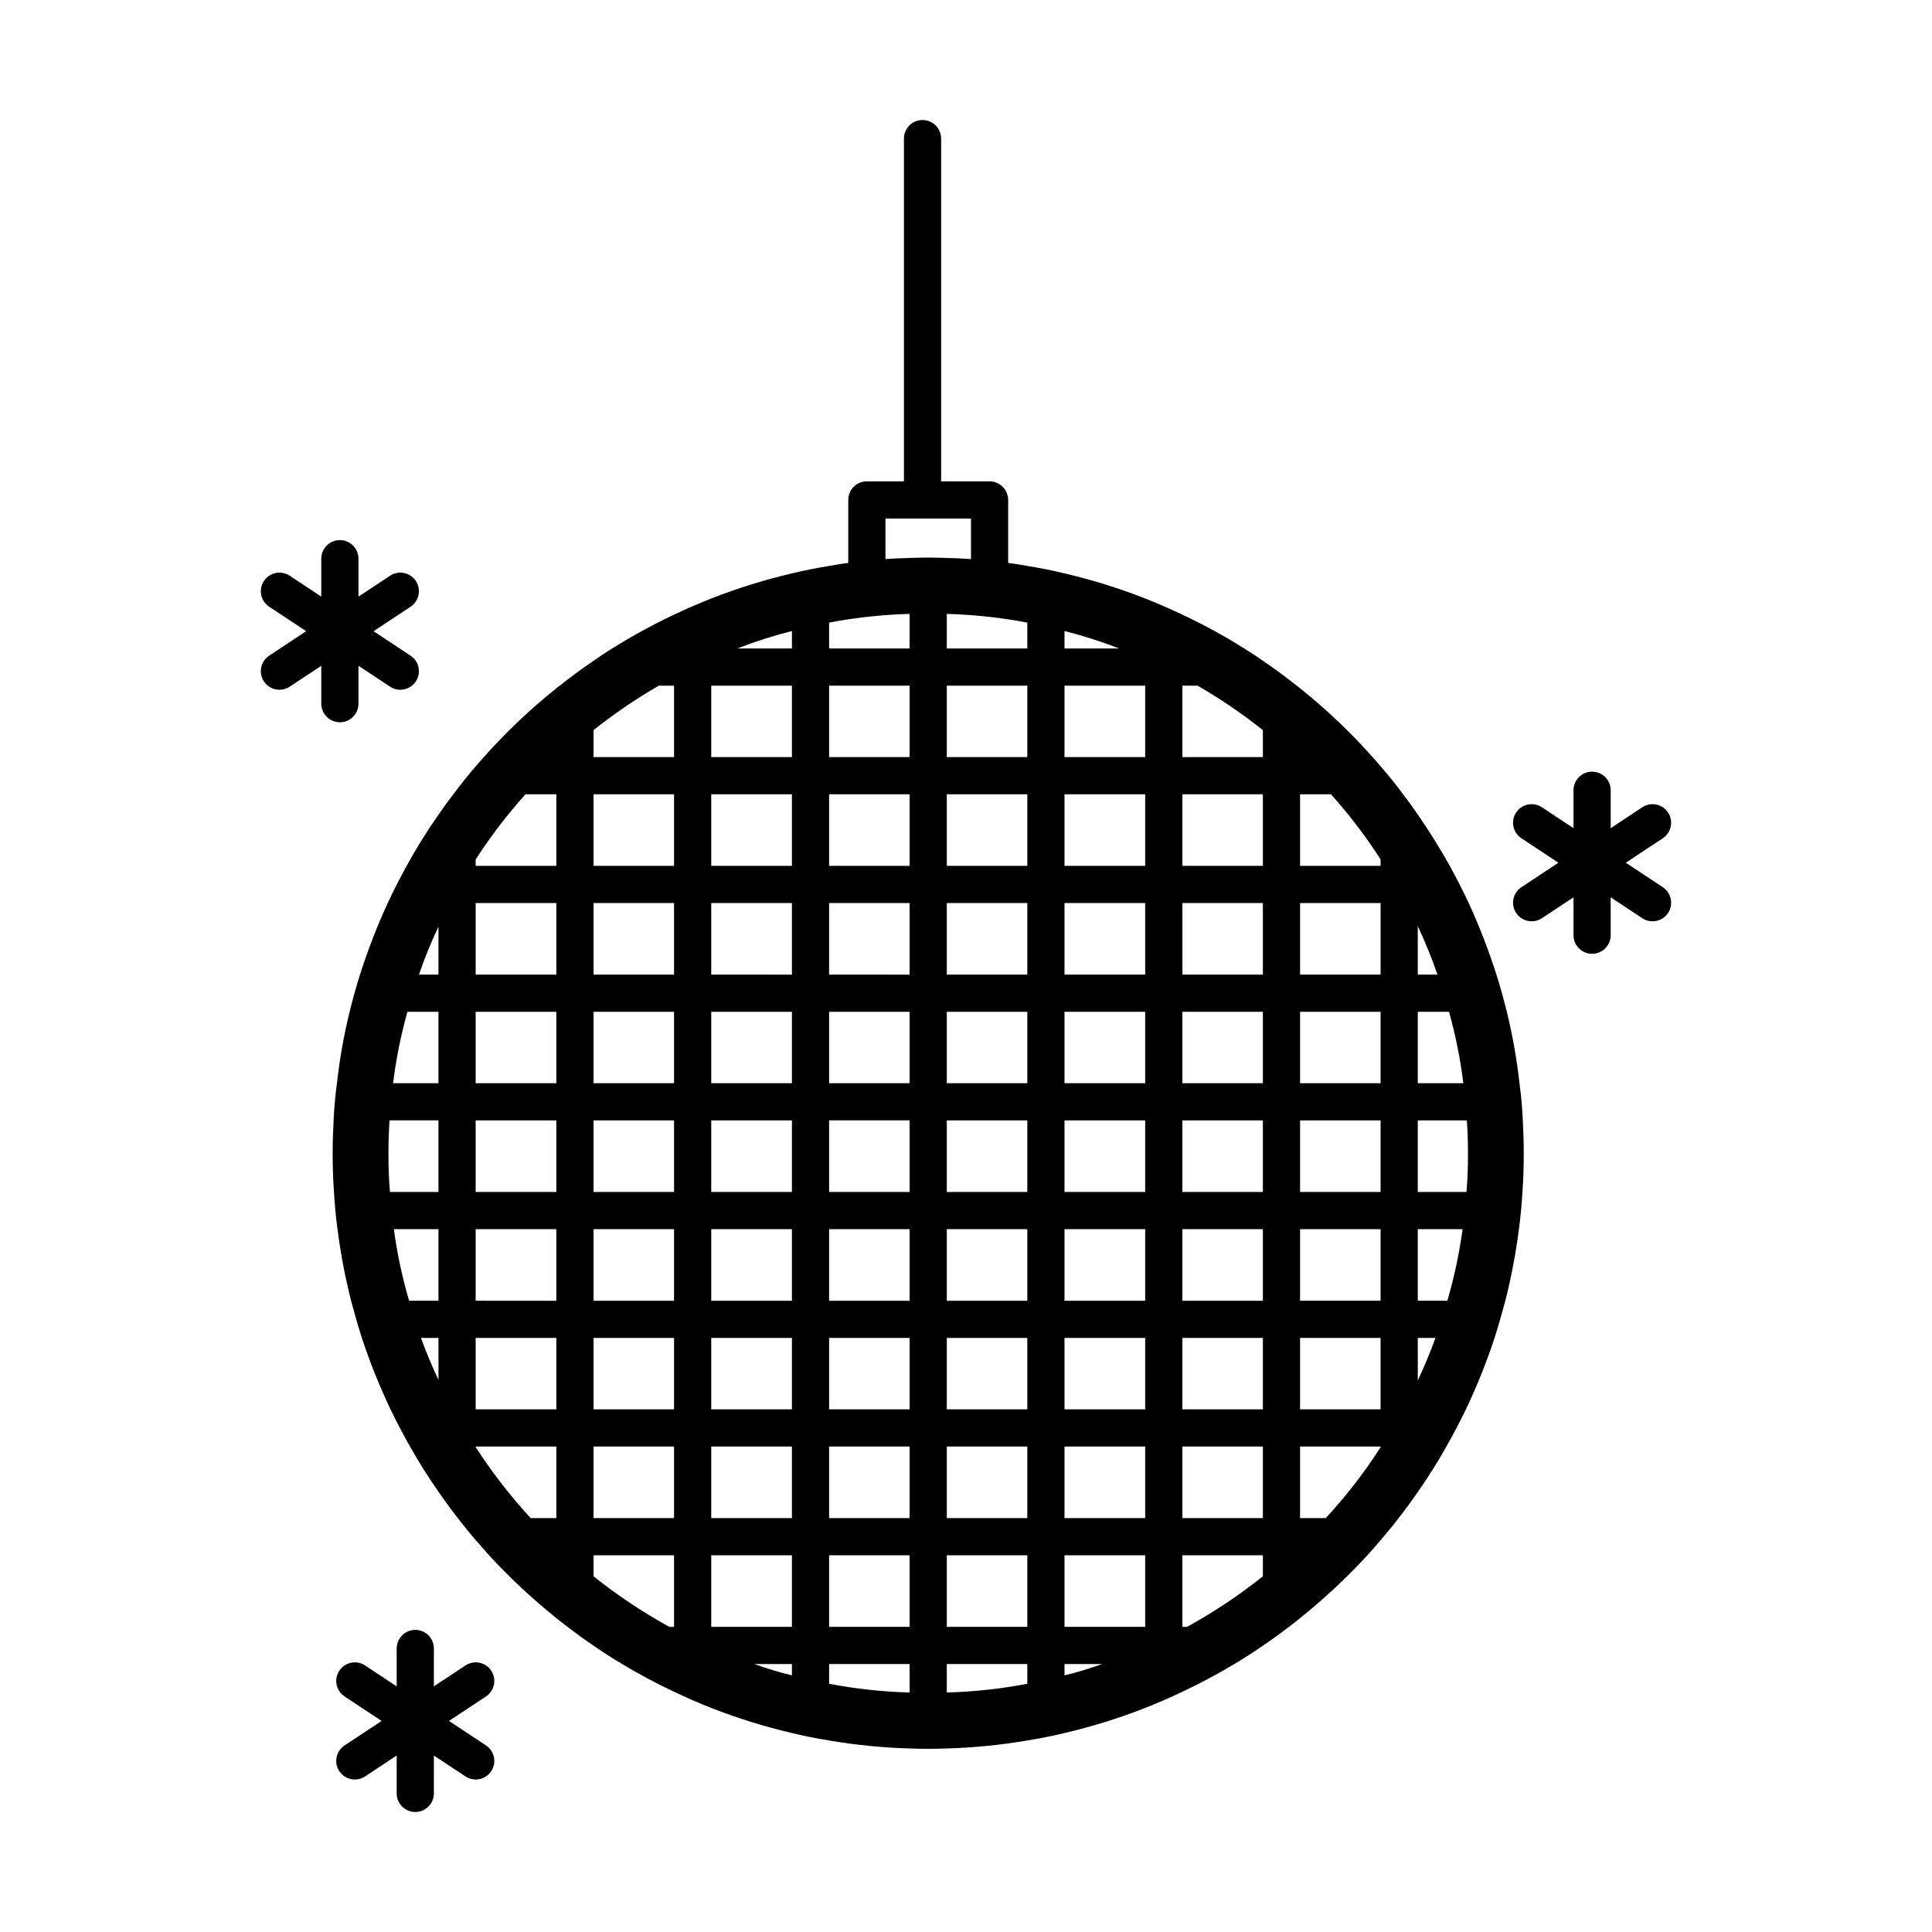
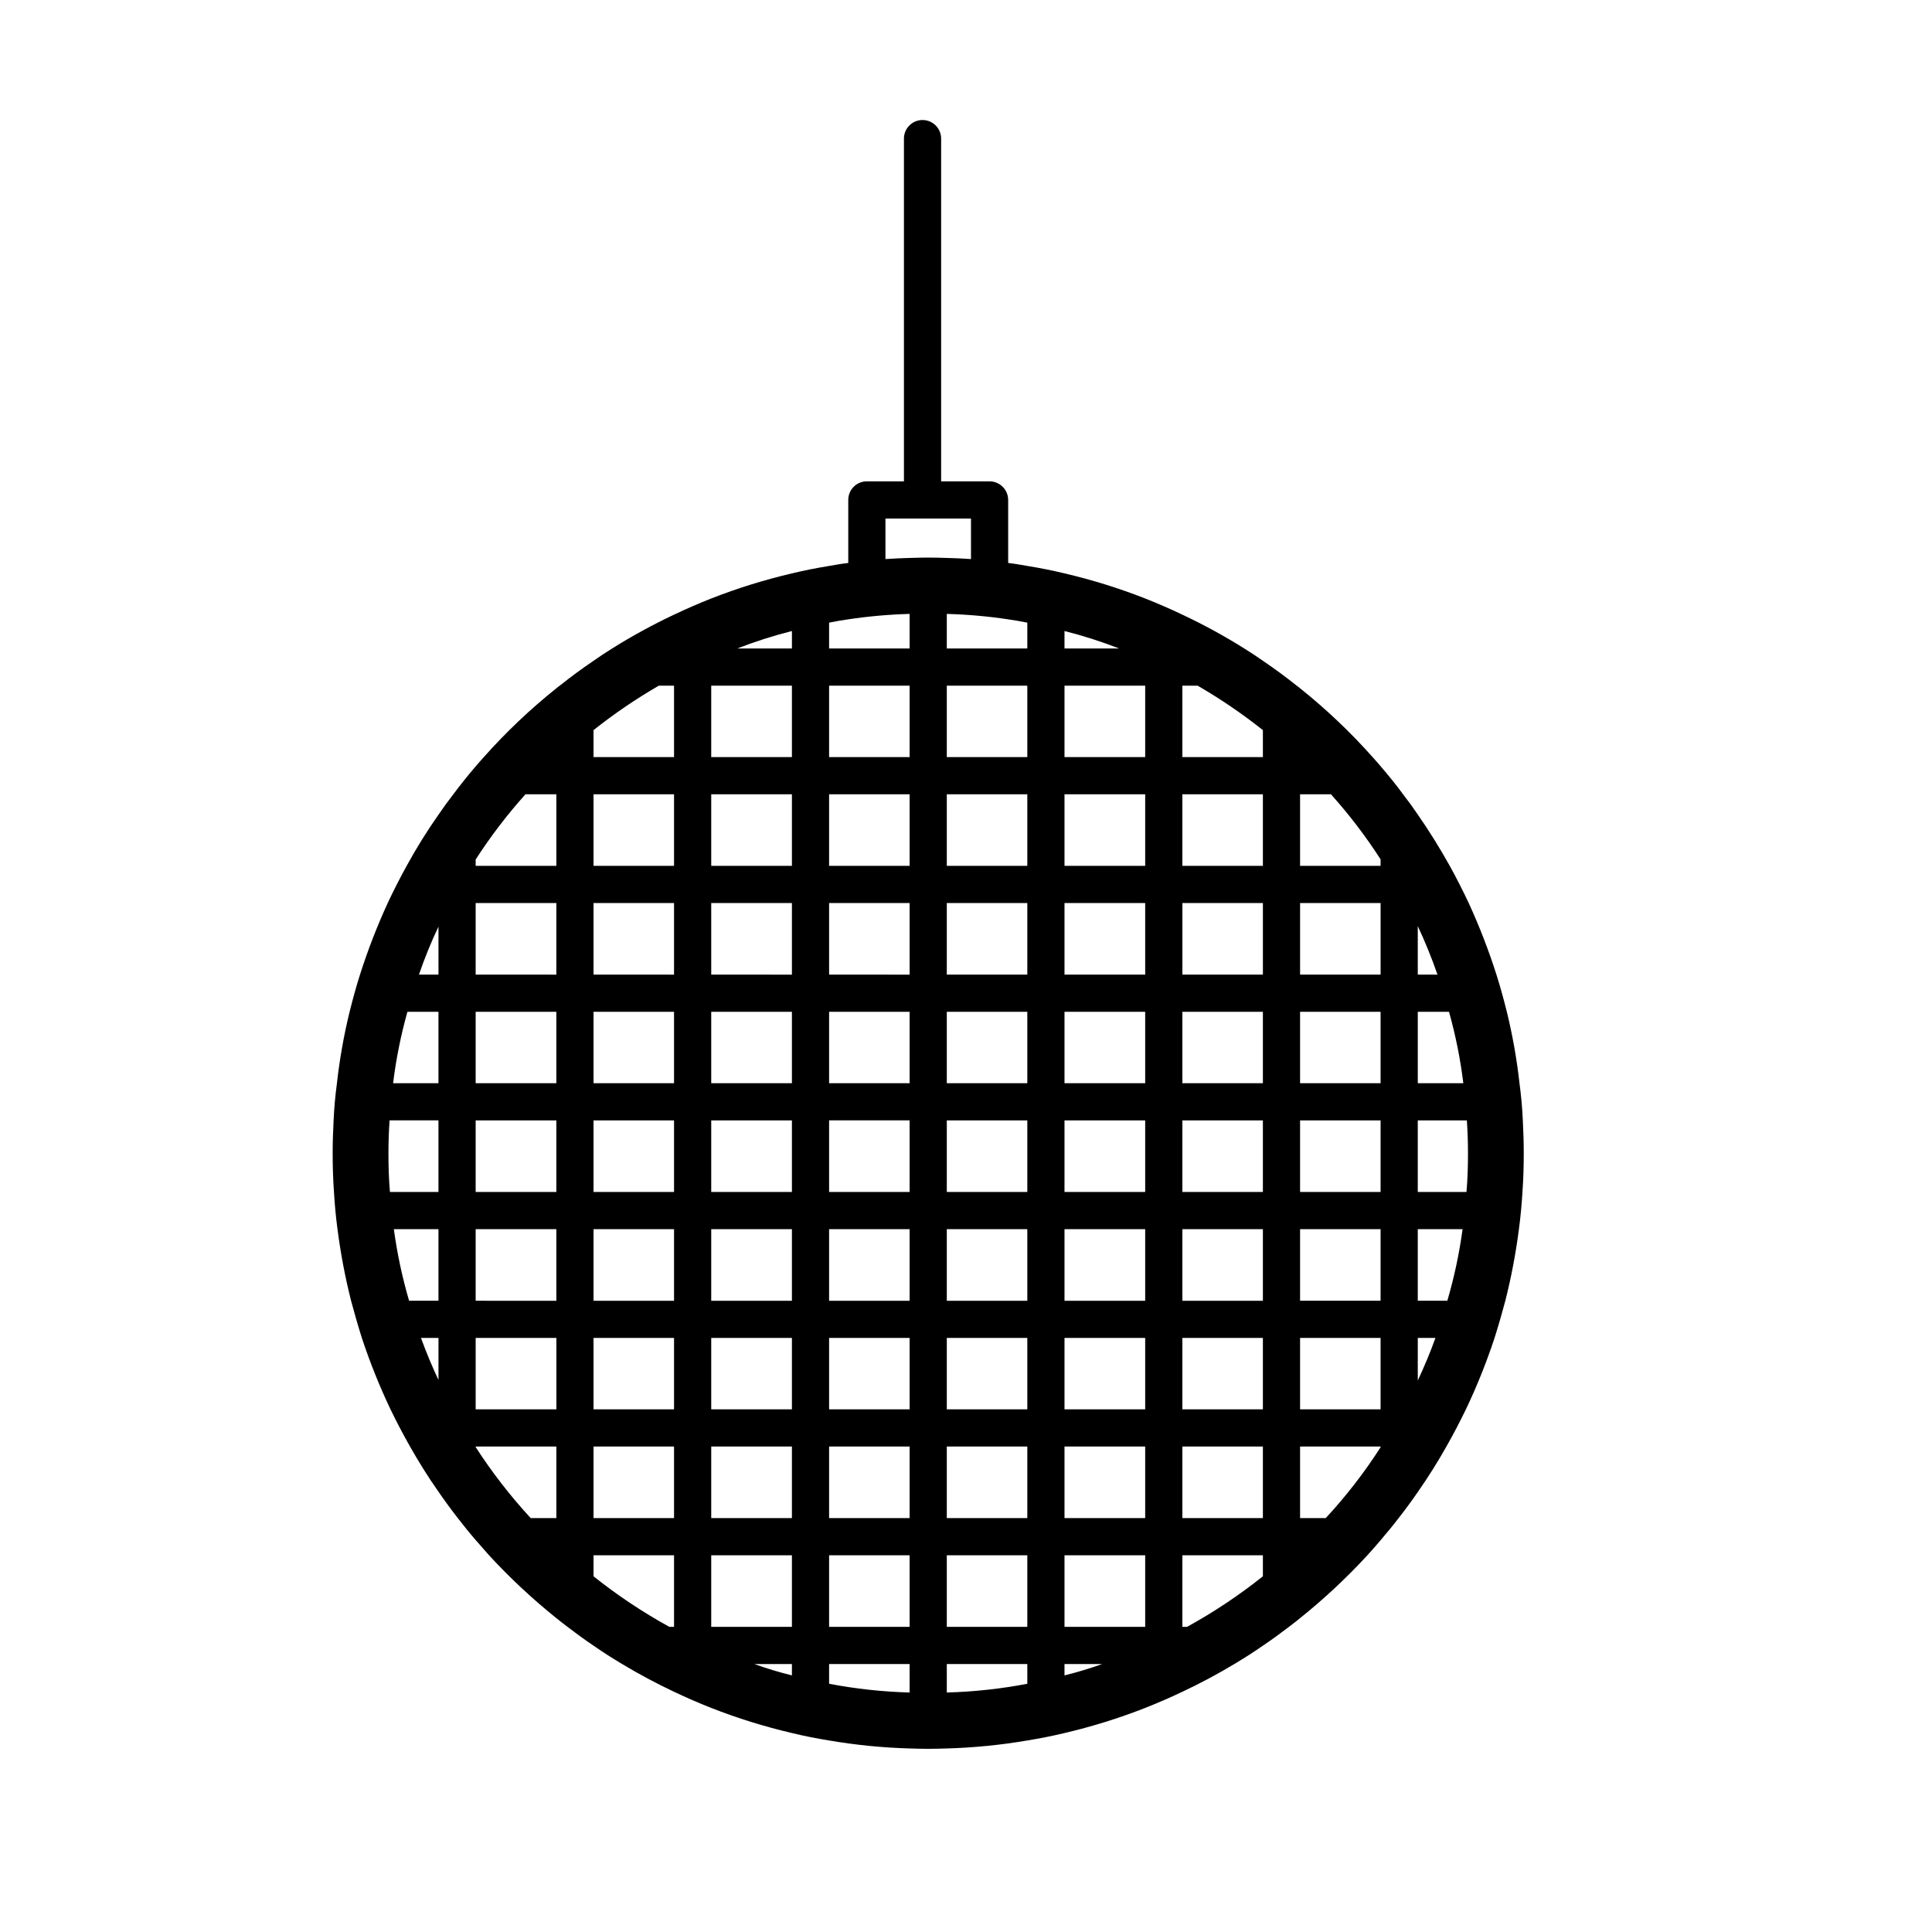
<svg xmlns="http://www.w3.org/2000/svg" fill="#000000" width="800px" height="800px" version="1.1" viewBox="144 144 512 512">
  <g>
    <path d="m546.68 431.06c-0.711-6.371-1.828-12.691-3.352-18.922-0.836-3.352-1.723-6.602-2.758-9.855v0.004c-2.059-6.469-4.512-12.805-7.344-18.973-1.578-3.352-3.254-6.652-5.027-9.855-2.613-4.68-5.422-9.215-8.477-13.598-1.23-1.824-2.512-3.598-3.894-5.371-1.871-2.562-3.894-5.027-5.961-7.441-0.691-0.789-1.379-1.625-2.117-2.414h0.004c-5.879-6.609-12.309-12.707-19.219-18.23-0.281-0.246-0.578-0.477-0.887-0.691-2.906-2.316-5.914-4.531-8.969-6.602-1.625-1.133-3.25-2.219-4.926-3.254-5.285-3.316-10.766-6.309-16.41-8.965-3.203-1.527-6.504-2.957-9.855-4.289h0.004c-6.961-2.727-14.109-4.949-21.387-6.652-3.254-0.789-6.504-1.43-9.855-1.973-1.676-0.297-3.352-0.59-5.074-0.789v-16.699c-0.008-2.719-2.211-4.922-4.926-4.93h-12.84v-90.828c0-2.723-2.207-4.926-4.93-4.926-2.719 0-4.926 2.203-4.926 4.926v90.828h-9.828c-1.309-0.004-2.562 0.516-3.488 1.438-0.926 0.926-1.441 2.184-1.438 3.492v16.703c-1.723 0.195-3.398 0.492-5.074 0.789-3.352 0.543-6.602 1.184-9.855 1.973v-0.004c-7.281 1.703-14.426 3.926-21.387 6.652-3.352 1.332-6.652 2.758-9.855 4.289v-0.004c-5.644 2.66-11.121 5.652-16.406 8.969-1.676 1.035-3.301 2.117-4.926 3.254-3.055 2.07-6.062 4.285-8.969 6.602-0.309 0.215-0.605 0.445-0.887 0.691-6.91 5.519-13.34 11.621-19.219 18.23-0.738 0.836-1.477 1.625-2.168 2.465-2.07 2.414-4.039 4.879-5.914 7.391-1.379 1.773-2.711 3.598-3.941 5.422v-0.004c-3.059 4.356-5.875 8.879-8.426 13.551-1.773 3.203-3.449 6.504-5.027 9.855h0.004c-2.836 6.168-5.285 12.504-7.344 18.969-1.035 3.25-1.922 6.504-2.758 9.855-1.523 6.231-2.644 12.551-3.352 18.922-0.441 3.254-0.738 6.555-0.887 9.855-0.148 2.906-0.246 5.816-0.246 8.723 0 3.449 0.098 6.848 0.344 10.25 0.199 3.301 0.492 6.602 0.938 9.855v-0.004c0.816 6.391 2.019 12.727 3.598 18.973 0.887 3.301 1.824 6.602 2.859 9.855l-0.004-0.004c2.133 6.461 4.668 12.781 7.59 18.922 1.625 3.352 3.352 6.652 5.172 9.855 2.316 4.09 4.828 8.129 7.539 11.973 1.625 2.363 3.352 4.731 5.125 6.996 1.527 1.973 3.106 3.941 4.731 5.812 1.184 1.379 2.367 2.711 3.547 4.039v0.004c5.523 5.988 11.484 11.559 17.84 16.656 0.984 0.789 1.973 1.578 2.957 2.316 2.266 1.723 4.535 3.398 6.898 4.977 2.465 1.723 5.027 3.352 7.59 4.879l-0.004-0.004c4.453 2.68 9.043 5.133 13.746 7.344 3.203 1.527 6.504 2.957 9.855 4.285 6.961 2.731 14.105 4.953 21.387 6.656 3.254 0.789 6.504 1.43 9.855 1.969h-0.004c7.055 1.207 14.184 1.914 21.336 2.117 1.625 0.051 3.301 0.098 4.926 0.098s3.301-0.051 4.926-0.098h0.004c7.152-0.203 14.285-0.91 21.336-2.117 3.352-0.543 6.602-1.184 9.855-1.969 7.277-1.703 14.426-3.926 21.383-6.656 3.352-1.332 6.652-2.758 9.855-4.285 4.707-2.211 9.293-4.66 13.75-7.34 2.562-1.527 5.125-3.152 7.59-4.879 2.363-1.578 4.633-3.254 6.898-4.977 0.984-0.738 1.973-1.527 2.957-2.316h-0.004c6.356-5.098 12.316-10.664 17.836-16.656 1.184-1.332 2.363-2.613 3.5-3.992 1.625-1.922 3.25-3.844 4.781-5.863 1.773-2.266 3.449-4.531 5.074-6.898 2.711-3.891 5.273-7.934 7.586-12.07 1.824-3.203 3.547-6.504 5.172-9.855h0.004c2.922-6.141 5.457-12.461 7.586-18.918 1.035-3.254 1.973-6.555 2.859-9.855 1.578-6.246 2.777-12.582 3.598-18.973 0.441-3.25 0.738-6.555 0.938-9.855 0.246-3.398 0.344-6.801 0.344-10.25 0-2.906-0.098-5.816-0.246-8.723-0.148-3.297-0.445-6.598-0.887-9.852zm-14.879 0h-12.074v-18.922h8.277c1.742 6.203 3.012 12.527 3.793 18.922zm-12.074 67.508h4.68c-1.379 3.844-2.957 7.586-4.68 11.285zm-249.67 0h21.387v18.922l-21.387-0.004zm-9.855-96.285h-5.172c1.477-4.332 3.203-8.578 5.172-12.711zm249.67 0h-21.336v-18.973h21.336zm-31.191 0h-21.336v-18.973l21.336 0.004zm-114.96 38.629h21.336v18.969l-21.336 0.004zm-9.855 18.969-21.383 0.004v-18.969h21.383zm31.191-28.824-21.336 0.004v-18.922h21.336zm9.855-18.922h21.336v18.922l-21.336 0.004zm-9.855 57.605v18.973h-21.336v-18.973zm9.855 0h21.336v18.973h-21.336zm0-9.855v-18.969h21.336v18.969zm31.191-18.969h21.383v18.969h-21.383zm0-9.855v-18.922h21.383v18.922zm0-28.777v-18.973h21.383v18.973zm-9.855 0h-21.336v-18.973h21.336zm-21.336-28.824v-18.969h21.336v18.969zm-9.855 0h-21.336v-18.969h21.336zm0 9.855v18.973l-21.336-0.004v-18.973zm-31.191 18.973-21.383-0.004v-18.973h21.383zm0 9.855v18.922l-21.383-0.004v-18.922zm-31.238 18.922-21.336-0.004v-18.922h21.336zm0 9.855v18.969l-21.336-0.004v-18.969zm0 28.824v18.973l-21.336-0.004v-18.973zm9.855 0h21.383v18.973l-21.383-0.004zm21.383 28.824v18.922l-21.383-0.004v-18.918zm9.855 0h21.336v18.922l-21.336-0.004zm21.336 28.777v18.969l-21.336-0.004v-18.969zm9.855 0h21.336v18.969l-21.336-0.004zm0-9.855v-18.922h21.336v18.922zm31.191-18.922h21.383v18.922l-21.383-0.004zm0-9.855v-18.973h21.383v18.973zm31.238-18.973h21.336v18.973h-21.336zm0-9.855v-18.969h21.336v18.969zm0-28.824v-18.922h21.336v18.922zm0-57.602v-18.969h21.336v18.969zm-9.855 0h-21.383v-18.969h21.383zm-21.383-28.824v-18.922h21.383v18.922zm-9.855 0h-21.336v-18.922h21.336zm-31.191 0h-21.336v-18.922h21.336zm-31.191 0h-21.383v-18.922h21.383zm0 9.855v18.969h-21.383v-18.969zm-31.238 18.969h-21.336v-18.969h21.336zm0 9.855v18.973l-21.336-0.004v-18.973zm-31.191 18.973-21.383-0.004v-18.973h21.387zm0 9.855v18.922l-21.383-0.004v-18.922zm0 28.777v18.969l-21.383-0.004v-18.969zm0 28.824v18.973l-21.383-0.004v-18.973zm9.855 28.824h21.336v18.922l-21.336-0.004zm21.336 28.777v18.969l-21.336-0.004v-18.969zm9.855 0h21.383v18.969l-21.383-0.004zm21.383 28.824v18.969h-21.383v-18.973zm9.855 0h21.336v18.969h-21.336zm31.191 0h21.336v18.969h-21.336zm31.191 0h21.383v18.969h-21.383zm0-9.855v-18.973h21.383v18.969zm31.238-18.969 21.336-0.004v18.969h-21.336zm0-9.855v-18.922h21.336v18.922zm31.191-18.922h21.336v18.922l-21.336-0.004zm0-9.855v-18.973h21.336v18.973zm0-28.824v-18.973h21.336v18.969zm0-28.824v-18.926h21.336v18.922zm36.414-28.777-5.223-0.004v-12.859c1.965 4.191 3.707 8.484 5.223 12.859zm-15.078-30.551v1.723h-21.336v-18.969h8.18c4.836 5.387 9.238 11.156 13.156 17.246zm-31.191-34.246v7.144h-21.336v-18.922h4.043c6.043 3.496 11.824 7.434 17.293 11.777zm-38.086-21.633h-14.488v-4.633c4.918 1.246 9.758 2.793 14.488 4.633zm-24.34-6.848-0.004 6.848h-21.336v-9.164c5.43 0.148 10.844 0.625 16.211 1.43 1.727 0.246 3.449 0.543 5.125 0.887zm-37.598-27.594h9.785l0.043 0.008 0.043-0.008h12.797v10.742c-2.117-0.148-4.289-0.246-6.406-0.297-1.625-0.051-3.301-0.098-4.926-0.098s-3.301 0.051-4.926 0.098c-2.117 0.051-4.285 0.148-6.406 0.297zm-9.805 26.707h-0.004c5.371-0.805 10.785-1.281 16.211-1.43v9.164h-21.336v-6.848c1.676-0.344 3.402-0.641 5.125-0.887zm-14.98 3.106v4.633l-14.488-0.004c4.731-1.84 9.566-3.387 14.488-4.633zm-35.281 14.488h4.039v18.922l-21.336-0.004v-7.144c5.469-4.344 11.25-8.281 17.297-11.777zm-35.328 28.777h8.18v18.969l-21.387-0.004v-1.676c3.938-6.106 8.352-11.887 13.207-17.293zm-31.289 57.645h8.227v18.922h-12.023c0.785-6.394 2.055-12.719 3.797-18.922zm-5.027 37.496c0-2.957 0.098-5.863 0.297-8.723h12.957v18.969l-12.859 0.004c-0.297-3.348-0.395-6.797-0.395-10.246zm1.43 20.105h11.824v18.973h-7.785c-1.82-6.215-3.172-12.555-4.039-18.973zm7.195 28.824h4.633v11.137c-1.727-3.644-3.254-7.34-4.637-11.133zm14.484 28.926v-0.148h21.387v18.969h-6.801c-5.391-5.844-10.27-12.141-14.586-18.82zm31.238 34.246v-5.57h21.336v18.969h-1.23v0.004c-7.07-3.887-13.797-8.371-20.105-13.402zm42.621 23.258h9.953v3.004h0.004c-3.367-0.828-6.691-1.832-9.953-3.004zm19.809 5.223v-5.223h21.336v7.539c-7.16-0.195-14.297-0.969-21.336-2.316zm31.191 2.316v-7.539h21.336v5.223c-7.035 1.348-14.172 2.121-21.336 2.316zm31.191-4.535v-3.004h9.953c-3.262 1.172-6.586 2.176-9.953 3.004zm32.469-12.859h-1.23v-18.973h21.336v5.57c-6.305 5.031-13.031 9.516-20.102 13.402zm36.758-28.824-6.797-0.004v-18.969h21.336v0.195c-4.281 6.676-9.145 12.957-14.535 18.777zm32.227-57.602h-7.832v-18.973h11.875c-0.867 6.418-2.219 12.758-4.043 18.973zm5.074-28.824-12.906-0.004v-18.969h13.008c0.199 2.859 0.297 5.766 0.297 8.723 0 3.449-0.102 6.898-0.395 10.246z" />
-     <path d="m584.66 379.12-9.805-6.484 9.805-6.484c2.269-1.504 2.891-4.559 1.391-6.828-1.504-2.269-4.559-2.894-6.828-1.391l-8.371 5.539-0.004-10.043c0-2.723-2.203-4.93-4.926-4.93s-4.926 2.207-4.926 4.93v10.043l-8.371-5.539h-0.004c-1.09-0.723-2.422-0.98-3.703-0.719-1.277 0.258-2.402 1.02-3.125 2.109-1.5 2.269-0.879 5.324 1.391 6.828l9.805 6.484-9.805 6.484c-2.269 1.5-2.891 4.559-1.391 6.828s4.559 2.891 6.828 1.391l8.371-5.539v10.043h0.004c0 2.719 2.203 4.926 4.926 4.926s4.926-2.207 4.926-4.926v-10.043l8.371 5.539h0.004c2.269 1.5 5.324 0.879 6.828-1.391 1.5-2.269 0.879-5.328-1.391-6.828z" />
-     <path d="m239 330.48v-10.039l8.371 5.535c2.269 1.5 5.328 0.879 6.828-1.391 1.504-2.269 0.879-5.328-1.391-6.828l-9.805-6.484 9.805-6.484c2.269-1.5 2.894-4.559 1.391-6.828-1.5-2.269-4.559-2.891-6.828-1.391l-8.371 5.539v-10.043c0-2.719-2.207-4.926-4.93-4.926-2.719 0-4.926 2.207-4.926 4.926v10.043l-8.371-5.535-0.004-0.004c-1.09-0.719-2.418-0.977-3.699-0.719-1.281 0.262-2.406 1.02-3.129 2.109-1.5 2.269-0.879 5.328 1.391 6.828l9.805 6.484-9.805 6.484c-2.269 1.504-2.891 4.559-1.391 6.828 1.504 2.269 4.559 2.891 6.828 1.391l8.371-5.535v10.039h0.004c0 2.723 2.207 4.93 4.926 4.93 2.723 0 4.93-2.207 4.93-4.93z" />
-     <path d="m274.18 586.75c-0.719-1.09-1.844-1.852-3.125-2.113-1.281-0.258-2.613 0-3.703 0.723l-8.371 5.539v-10.035c0-2.723-2.207-4.93-4.93-4.93-2.719 0-4.926 2.207-4.926 4.93v10.039l-8.371-5.539v-0.004c-1.09-0.719-2.422-0.977-3.703-0.719-1.281 0.262-2.406 1.02-3.125 2.109-1.504 2.269-0.879 5.328 1.391 6.828l9.809 6.488-9.809 6.488v-0.004c-2.269 1.504-2.894 4.559-1.391 6.828 1.5 2.269 4.559 2.894 6.828 1.391l8.371-5.539v10.039c0 2.723 2.207 4.93 4.926 4.93 2.723 0 4.93-2.207 4.93-4.93v-10.035l8.371 5.535c2.269 1.504 5.328 0.879 6.828-1.391 1.504-2.269 0.879-5.324-1.391-6.828l-9.809-6.488 9.809-6.488v0.004c1.09-0.719 1.852-1.844 2.109-3.125 0.262-1.281 0.004-2.613-0.719-3.703z" />
  </g>
</svg>